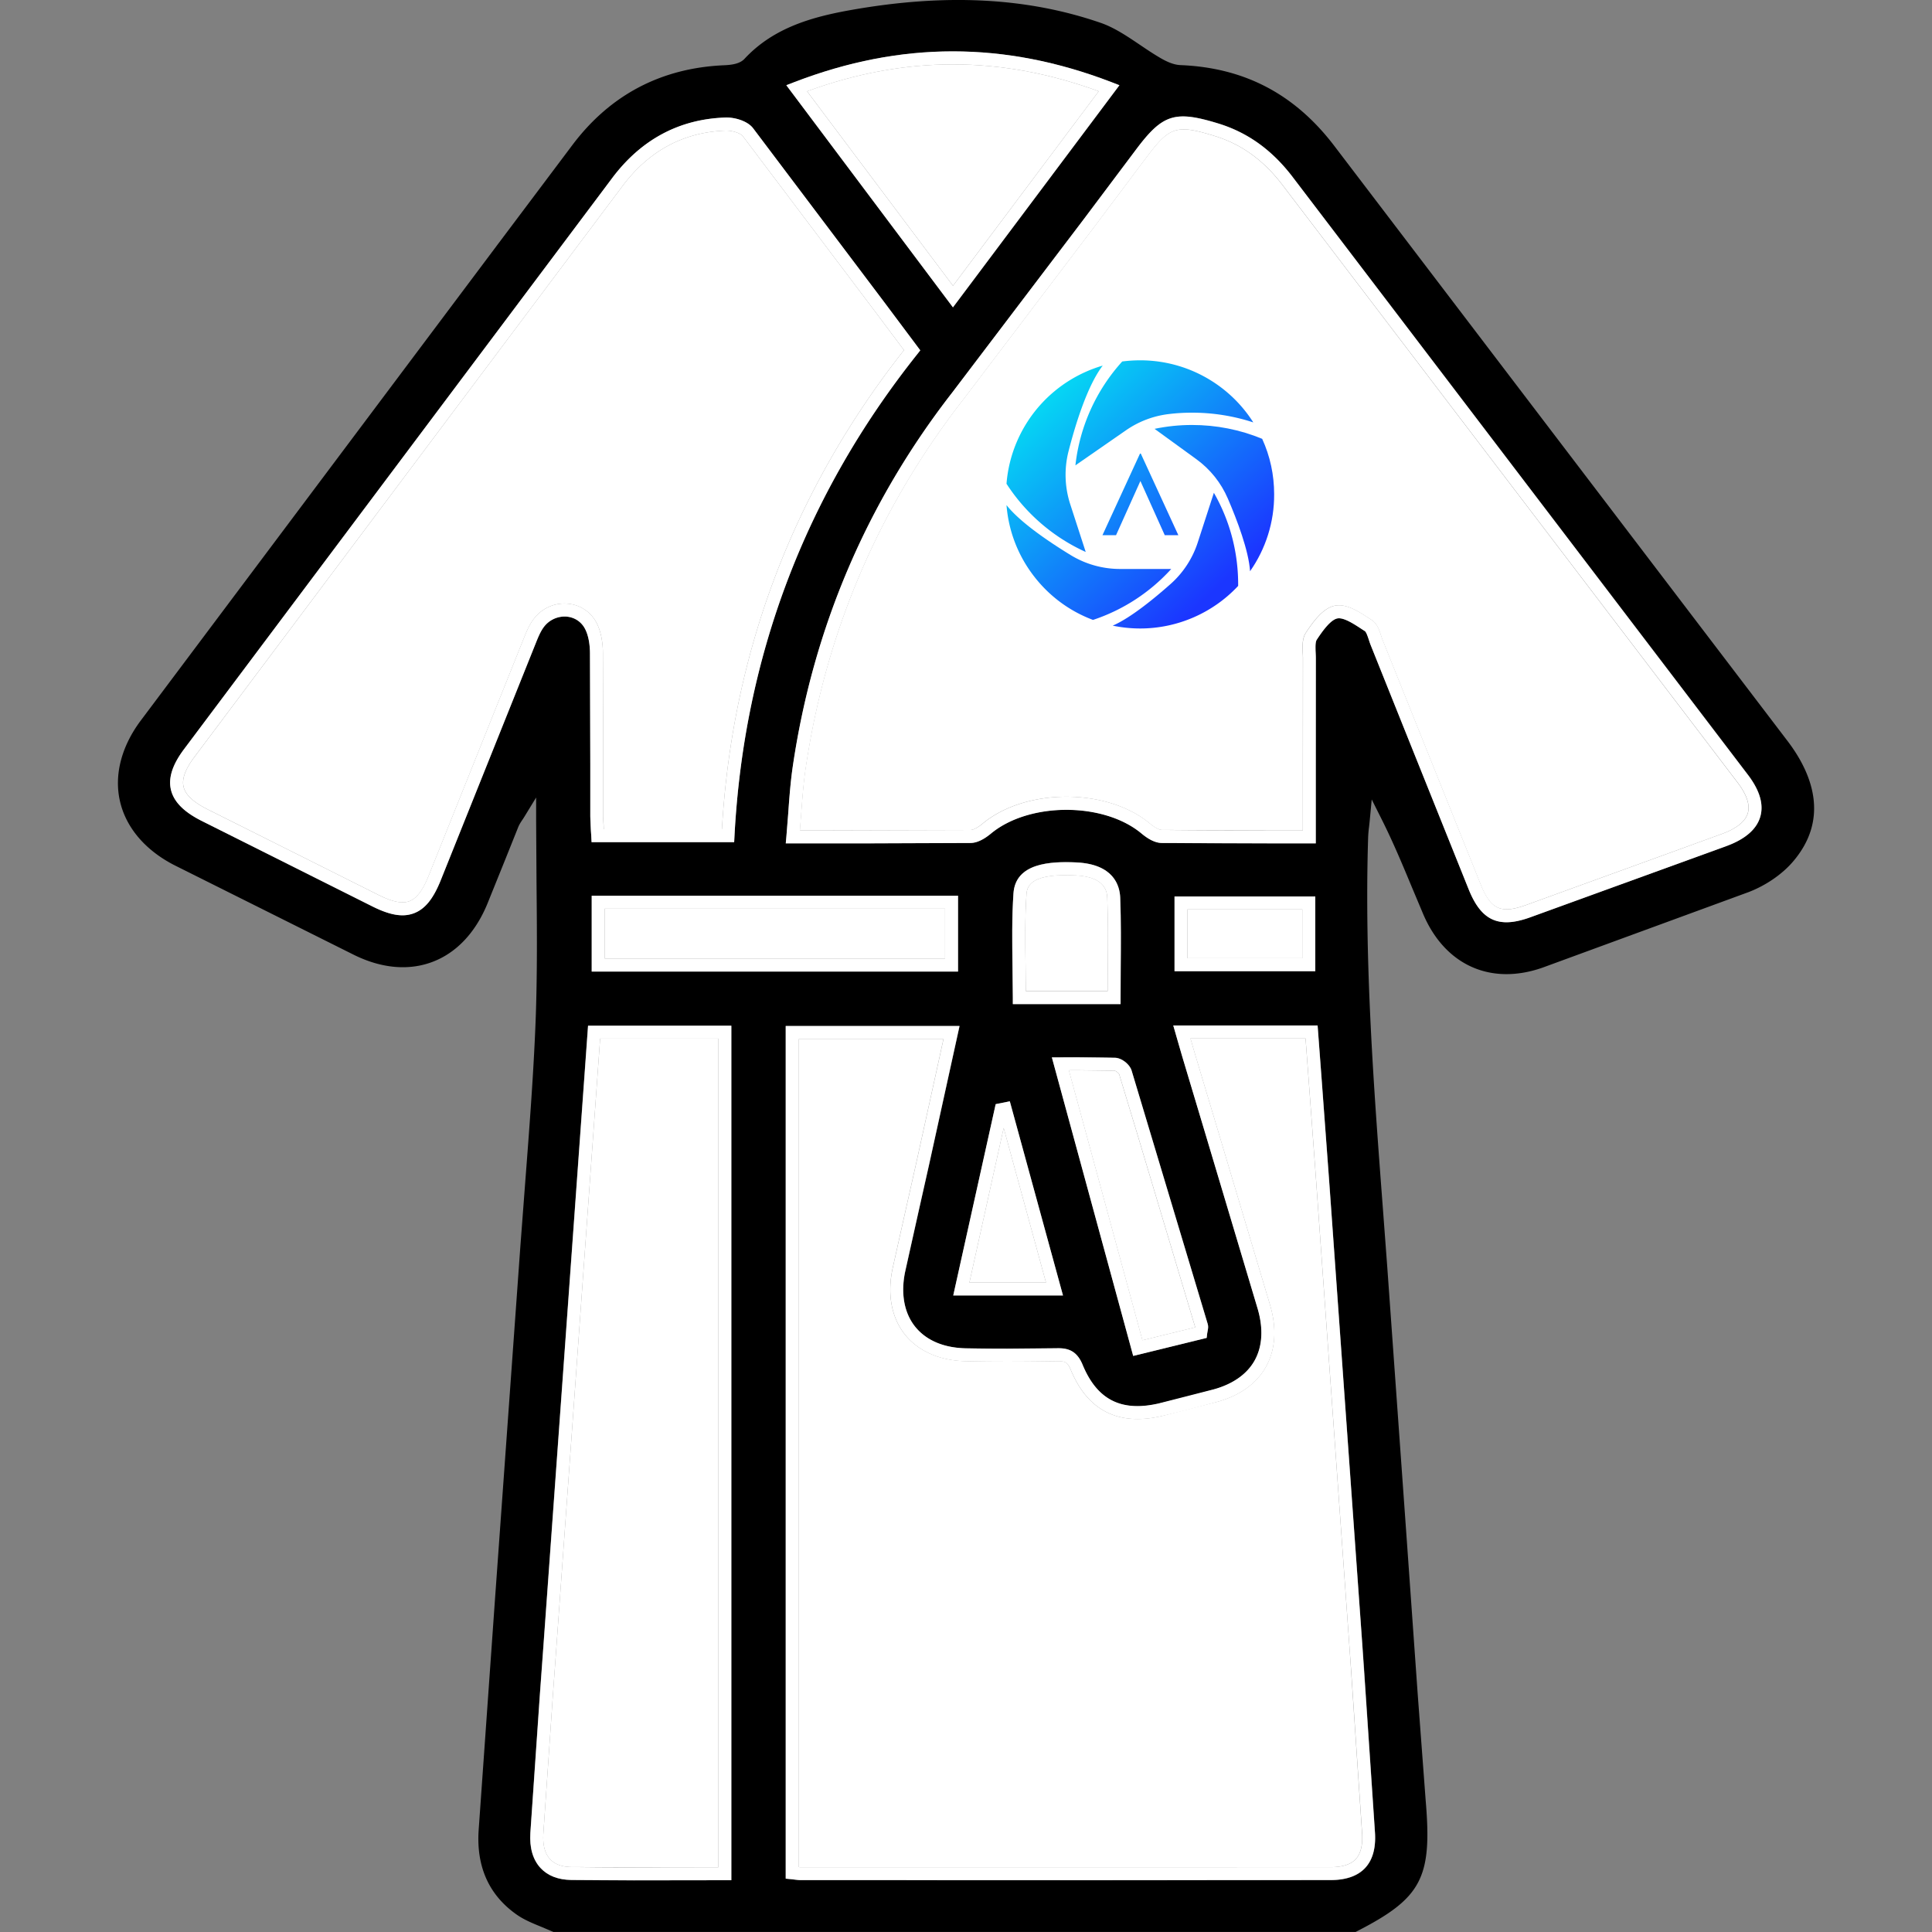
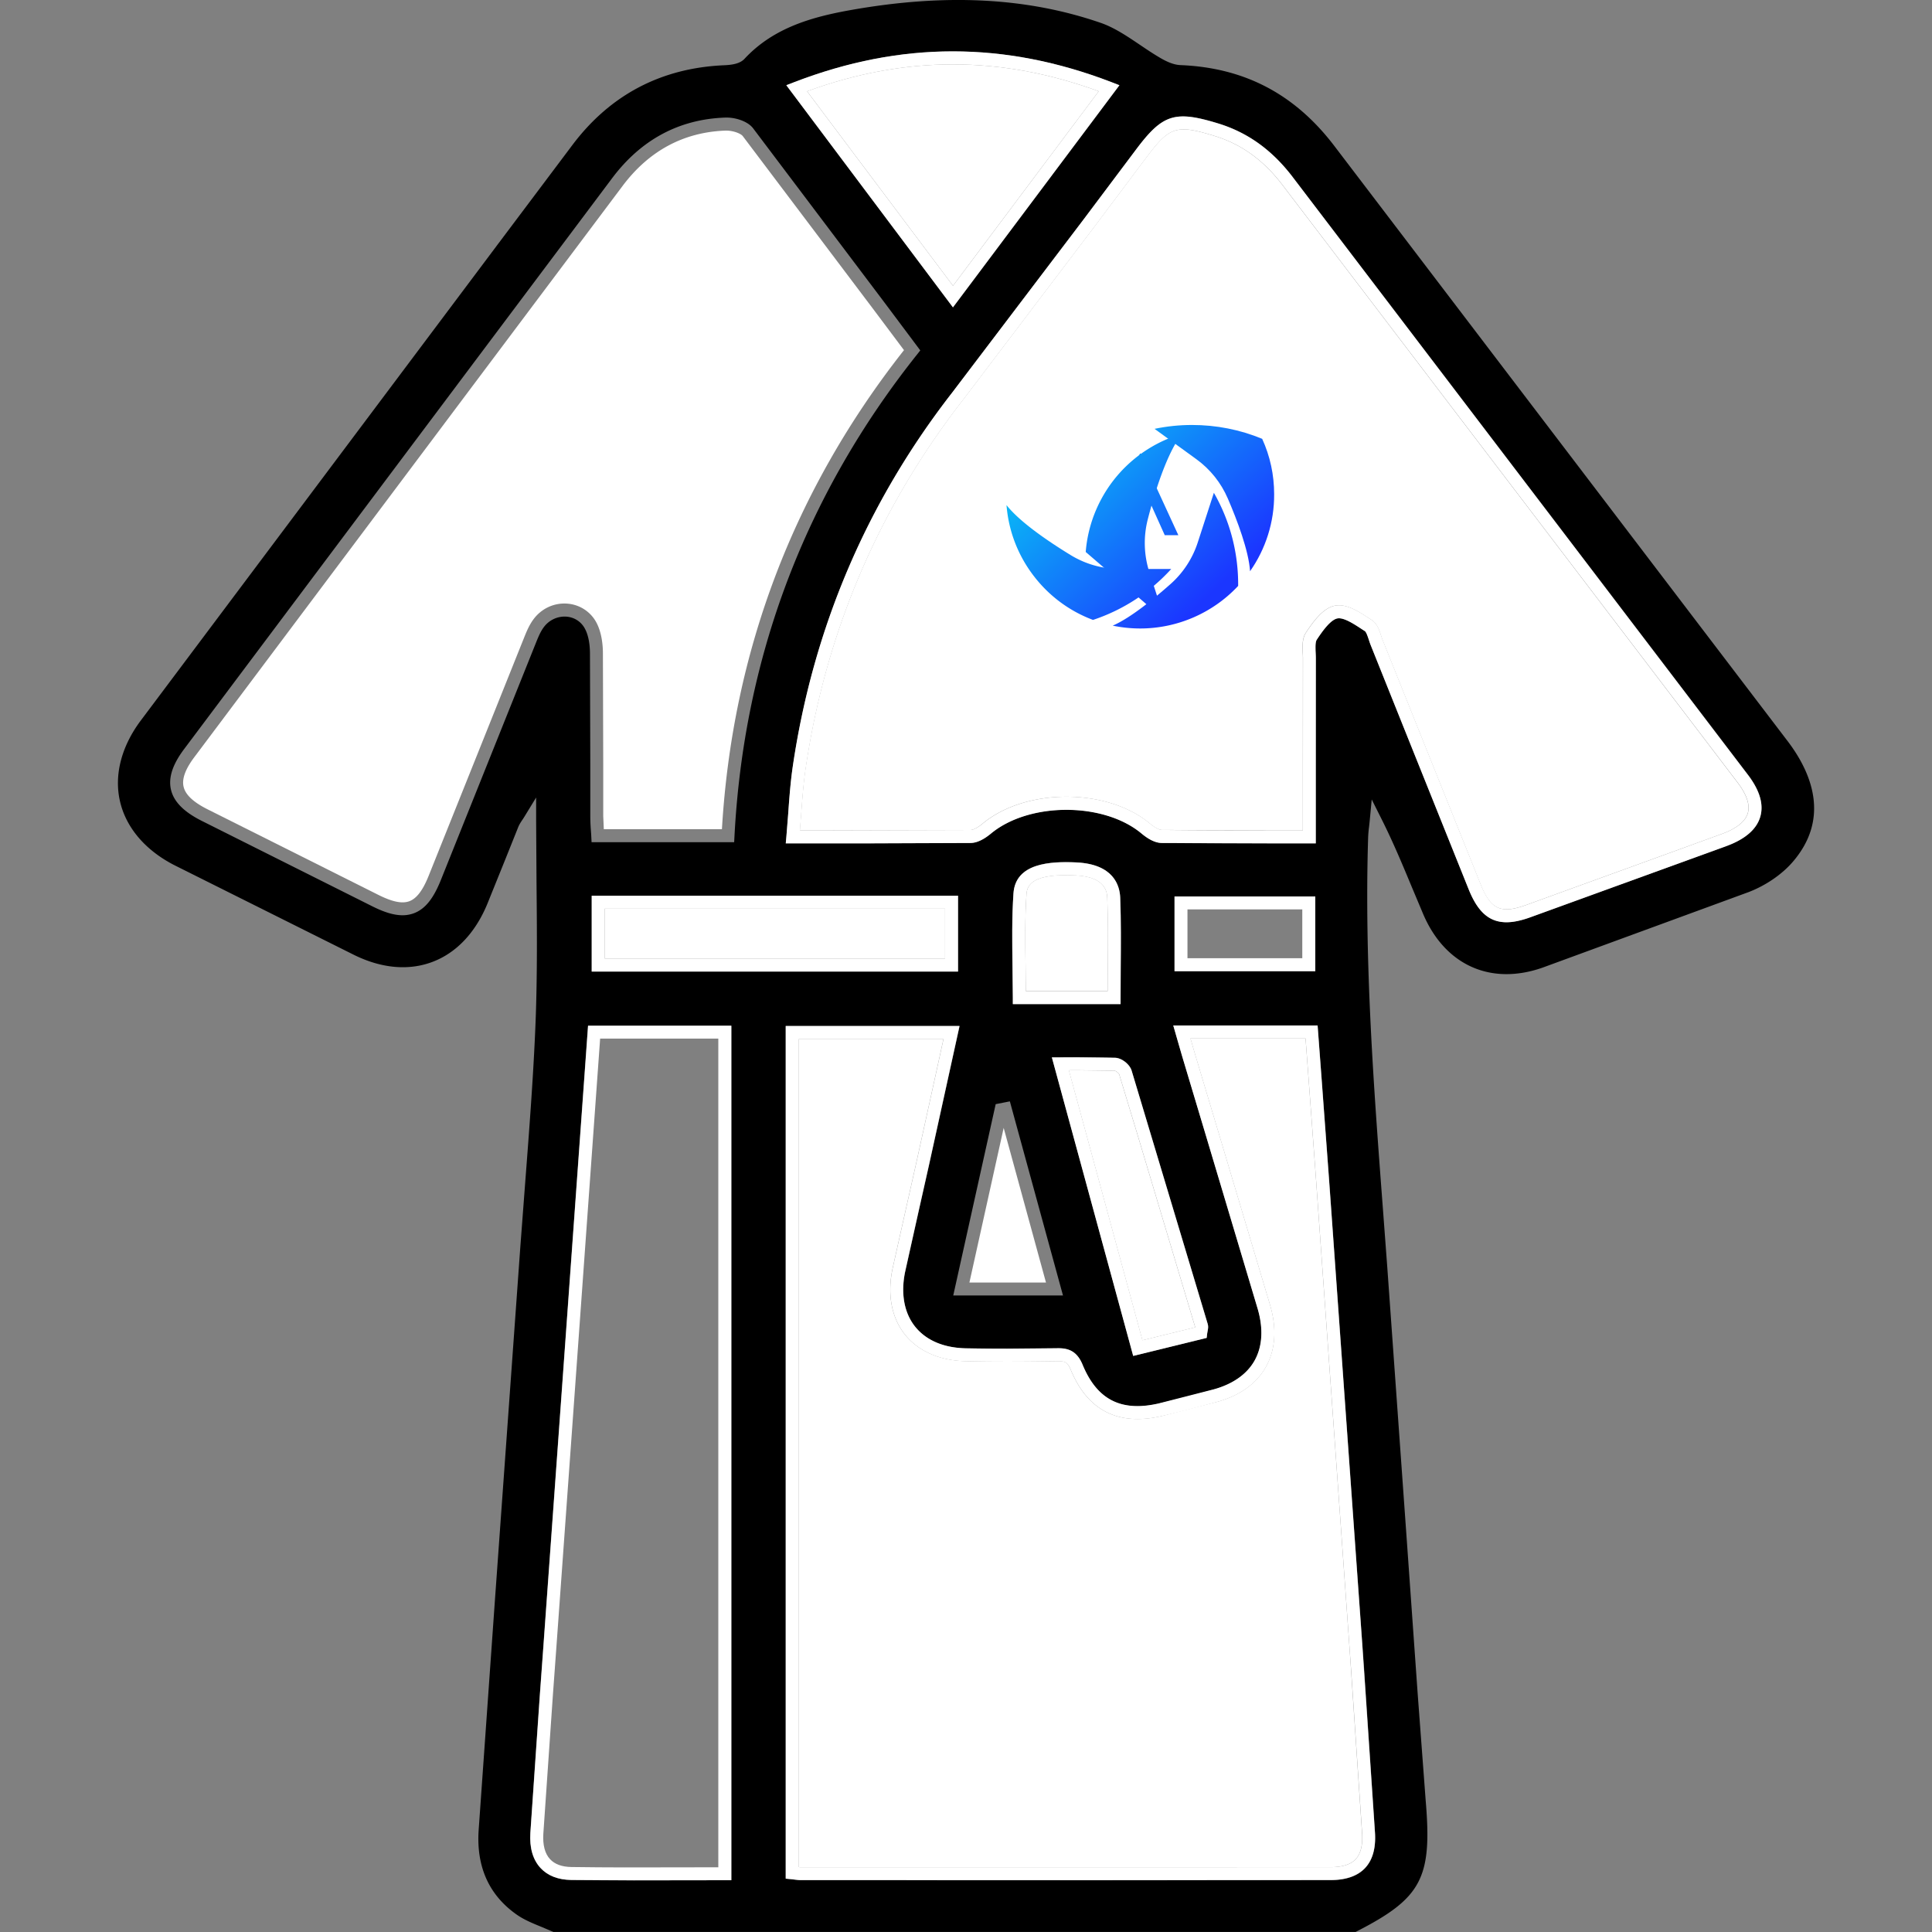
<svg xmlns="http://www.w3.org/2000/svg" viewBox="0 0 300 300">
  <rect x="0" y="0" width="300" height="300" fill="#808080" stroke="none" />
  <path d="M277.56 115.05L247.2 75.19l-40-52.52c-6.13-8.05-13.94-12.16-23.9-12.56-1.17-.05-2.31-.64-3.07-1.08-1.11-.64-2.19-1.37-3.24-2.08-2.05-1.38-3.98-2.68-6.1-3.41-11.44-3.94-24.12-4.58-38.78-1.98-5.89 1.05-11.97 2.69-16.51 7.58-.73.79-2.04.94-3.1.99-9.82.41-17.78 4.6-23.65 12.43L77.37 37.84l-55.53 74.07c-3.01 4.03-4.15 8.49-3.2 12.55.95 4.09 3.96 7.6 8.47 9.9l27.91 13.94c4.25 2.08 8.44 2.45 12.11 1.07 3.7-1.39 6.64-4.48 8.5-8.91l2.92-7.23 1.91-4.77c.18-.45.44-.84.67-1.18a9.05 9.05 0 0 0 .26-.4l1.86-3.04v3.57l.06 9.62c.07 7.06.13 14.37-.14 21.52-.33 8.38-.99 16.89-1.62 25.11l-.75 9.91-2.1 29.2-1.79 24.89-1.87 26.42-.71 10.03c-.4 5.72 1.58 10.15 5.89 13.18 1.15.81 2.49 1.36 3.92 1.94l1.79.76H210.5c10.28-5.24 11.9-8.35 10.88-20.39l-1.24-16.54-.37-5.22-1.53-21.56-2.83-39.58-.66-8.82c-1.43-18.9-2.91-38.45-2.31-57.8a19.06 19.06 0 0 1 .15-1.71l.08-.74.33-3.49 1.57 3.13c1.78 3.55 3.27 7.14 4.72 10.62l1.72 4.09c3.4 7.92 10.5 11.09 18.53 8.27l32.02-11.74c2.63-1.02 5.09-2.7 6.76-4.61 5.99-6.88 2.9-14.05-.76-18.85zM123.35 12.76c16.56-6.37 32.66-6.37 49.24 0l1.24.48-25.85 34.5-25.88-34.5 1.25-.48zM83.18 99.92l-.07.17-7.01 17.49-7.66 19.11c-1.16 2.88-2.44 4.46-4.15 5.11a5.03 5.03 0 0 1-1.79.32c-1.29 0-2.78-.44-4.61-1.35L31.3 127.45c-2.76-1.39-4.32-2.97-4.75-4.83-.43-1.83.23-3.89 2.03-6.29l44.31-59.11 22.16-29.55c4.49-5.98 10.38-9.15 17.52-9.41 1.47-.07 3.49.51 4.37 1.66l20.35 26.99 5.61 7.5-.48.61c-17.37 21.82-26.91 46.99-28.37 74.81l-.05.95H91.86l-.05-.95c-.01-.3-.04-.6-.06-.91-.05-.7-.09-1.43-.09-2.17v-8.04l-.05-17.3c-.01-1.07-.15-2.6-.78-3.78-.59-1.11-1.65-1.79-2.91-1.88-1.36-.08-2.68.53-3.51 1.68-.51.69-.88 1.61-1.23 2.49zm65.59 39.17v11.77H91.88v-11.77h56.89zm-35.22 152.87h-1.01l-7.08.01-6.94.01c-3.29 0-6.53-.01-9.82-.06-2.05-.03-3.66-.66-4.78-1.86-1.19-1.28-1.72-3.11-1.58-5.44l1.48-21.51.49-6.71 2.43-33.73 4.56-63.41h22.24v132.7zm99.97-7.35c.14 2.39-.38 4.23-1.54 5.47s-2.97 1.87-5.36 1.87l-36.96.02c-9.8 0-19.57 0-29.35-.01h-15.96c-.29 0-.57-.03-.92-.08-.15-.02-.32-.04-.51-.06l-.9-.09v-132.4h26.99l-1.65 7.51-3.11 14.15-1.55 6.9-2.11 9.47c-.74 3.39-.21 6.45 1.48 8.6 1.7 2.16 4.44 3.34 7.92 3.42l6.44.06 7.68-.07c1.76-.05 3.12.4 4.01 2.56 1.82 4.43 4.65 6.52 8.77 6.42.95-.02 1.97-.16 3.06-.41 3.11-.72 6.18-1.54 8.52-2.18 2.98-.82 5.19-2.37 6.37-4.5 1.21-2.18 1.37-4.97.45-8.07l-8.11-27.14-3.61-12.05-.66-2.28-.71-2.47h22.41l.61 8.12 1.17 15.82 5.17 72.32.28 3.89 1.68 25.21zm-39.49-134.36l-.02 4.65v1.01h-16.73v-1.01l-.05-4.8c-.05-3.74-.11-7.6.15-11.39.32-4.71 5.73-4.99 9.78-4.8 5.74.28 6.72 3.57 6.8 5.5.13 3.6.1 7.12.07 10.84zm1.69 15.97l11.82 39.36c.12.4.05.76-.01 1.07-.02.12-.05.25-.07.4l-.08.69-11.41 2.8-12.63-46.36h1.32l2.39-.01c2.14-.01 4.16-.03 6.17.07.99.06 2.2 1.01 2.5 1.98zm-10.66 34.94h-17.04l6.59-29.71 2.2-.43 8.25 30.14zm17.32-50.36v-11.6h21.86v11.61h-21.86zm90.96-23.98c-.57 1.95-2.34 3.48-5.28 4.56l-30.43 11.05c-1.41.51-2.64.77-3.71.77-.34 0-.66-.03-.96-.08-2.16-.36-3.66-1.98-4.9-5.04l-9.1-22.67-6.13-15.29c-.1-.25-.19-.53-.28-.81-.15-.47-.39-1.17-.61-1.32l-.42-.27c-1.05-.69-2.44-1.62-3.43-1.71a1.77 1.77 0 0 0-.4.01c-1.18.21-2.6 2.38-3.21 3.3-.19.28-.21.84-.2 1.42 0 .19.01.39.02.58.01.31.03.62.03.91l-.01 17.84v10.88h-6.46c-6.03.01-11.73.01-17.47-.06-.92-.01-1.98-.51-3.13-1.47-5.88-4.91-17.47-4.9-23.39.02-1.15.95-2.21 1.44-3.15 1.45l-15.95.06h-5.47-7.28l.1-1.1.28-3.53c.18-2.54.36-4.95.72-7.39 3.18-21.45 11.51-40.97 24.76-58l20.3-26.75 8.31-11.07c4.08-5.41 5.98-6 12.7-3.94 4.57 1.4 8.34 4.12 11.54 8.31l70.71 92.83c1.82 2.41 2.46 4.6 1.9 6.51z" />
  <g fill="#fff">
    <path d="M199.12 28.71c-2.93-3.84-6.37-6.33-10.53-7.6-5.89-1.81-6.96-1.47-10.5 3.22l-8.31 11.07-20.32 26.78c-13.04 16.76-21.23 35.96-24.36 57.06-.35 2.36-.52 4.73-.71 7.24l-.19 2.46h5.09l21.4-.06c.44 0 1.14-.37 1.88-.99 6.69-5.56 19.31-5.57 25.97-.02 1.08.9 1.67 1 1.87 1l17.44.06h4.45v-8.87l.01-17.84a11.38 11.38 0 0 0-.03-.81c-.05-1.07-.1-2.28.51-3.2 1.31-1.98 2.76-3.85 4.54-4.17.19-.03.39-.05.58-.05 1.59 0 3.23 1.08 4.7 2.04l.41.27c.81.53 1.14 1.51 1.42 2.38.08.24.15.47.24.69l6.13 15.29 9.1 22.67c1.56 3.89 3.14 4.6 7.03 3.21l30.42-11.05c2.3-.84 3.65-1.93 4.03-3.23.37-1.27-.16-2.86-1.57-4.72l-70.7-92.83z" />
    <path d="M200.72 27.49c-3.19-4.19-6.97-6.9-11.54-8.31-6.72-2.06-8.62-1.47-12.7 3.94l-8.31 11.07-20.3 26.75c-13.26 17.04-21.59 36.55-24.76 58-.36 2.44-.54 4.84-.72 7.39l-.28 3.53-.1 1.1h7.28 5.47l15.95-.06c.94-.01 2-.5 3.15-1.45 5.92-4.92 17.51-4.93 23.39-.02 1.16.97 2.21 1.46 3.13 1.47l17.47.06h6.46v-10.88l.01-17.84c0-.29-.01-.6-.03-.91-.01-.19-.02-.39-.02-.58-.01-.58.01-1.14.2-1.42.61-.92 2.04-3.09 3.21-3.3.12-.02.26-.03.4-.01.98.09 2.38 1.02 3.43 1.71l.42.27c.22.14.45.85.61 1.32.09.28.18.55.28.81l6.13 15.29 9.1 22.67c1.23 3.06 2.74 4.68 4.9 5.04.31.05.63.08.96.08 1.08 0 2.3-.26 3.71-.77l30.43-11.05c2.93-1.07 4.71-2.61 5.28-4.56.56-1.92-.08-4.1-1.91-6.5l-70.7-92.84zm70.69 98.77c-.38 1.3-1.74 2.39-4.03 3.23l-30.42 11.05c-3.89 1.4-5.46.68-7.03-3.21l-9.1-22.67-6.13-15.29c-.09-.21-.16-.45-.24-.69-.29-.87-.61-1.85-1.42-2.38l-.41-.27c-1.47-.97-3.12-2.04-4.7-2.04a3.68 3.68 0 0 0-.58.05c-1.78.32-3.23 2.2-4.54 4.17-.61.93-.56 2.14-.51 3.2.01.28.03.55.03.81l-.01 17.84v8.87h-4.45c-6.02.01-11.71.01-17.44-.06-.2 0-.79-.11-1.87-1-6.66-5.55-19.28-5.54-25.97.02-.74.61-1.44.98-1.88.99l-21.4.06h-5.09l.19-2.46c.18-2.51.36-4.87.71-7.24 3.12-21.1 11.32-40.3 24.36-57.06L169.8 35.4l8.31-11.07c3.54-4.7 4.62-5.03 10.5-3.22 4.15 1.27 7.6 3.76 10.53 7.6l70.71 92.83c1.4 1.86 1.93 3.45 1.56 4.72zm-61.88 129.37l-5.17-72.32-1.17-15.81-.47-6.26h-17.87l.63 2.17 3.61 12.05 8.11 27.14c1.08 3.63.86 6.96-.62 9.62-1.45 2.61-4.08 4.5-7.6 5.46l-8.59 2.2c-6.77 1.57-11.53-.86-14.14-7.21-.48-1.17-.87-1.32-2.12-1.31-5.74.09-10.11.09-14.19 0-4.04-.09-7.4-1.57-9.46-4.18-2.07-2.63-2.74-6.28-1.87-10.27l2.12-9.48 1.55-6.89 3.11-14.14 1.11-5.07h-22.48v128.59c.11.01.21.02.32.02h15.96l66.31-.01c1.81 0 3.12-.42 3.89-1.23.77-.82 1.11-2.15 1-3.97l-1.7-25.21-.27-3.89z" />
    <path d="M211.54 255.49l-5.17-72.32-1.17-15.82-.61-8.12h-22.41l.71 2.47.66 2.28 3.61 12.05 8.11 27.14c.92 3.1.76 5.89-.45 8.07-1.18 2.13-3.39 3.68-6.37 4.5l-8.52 2.18c-1.09.25-2.11.39-3.06.41-4.12.09-6.94-2-8.77-6.42-.89-2.16-2.25-2.61-4.01-2.56l-7.68.07a324.16 324.16 0 0 1-6.44-.06c-3.48-.07-6.22-1.26-7.92-3.42-1.69-2.15-2.22-5.2-1.48-8.6l2.11-9.47 1.55-6.9 3.11-14.15 1.65-7.51H122v132.4l.9.09.51.06c.35.04.63.08.92.08h15.96l29.33.01 36.98-.02c2.39 0 4.19-.63 5.36-1.87s1.69-3.08 1.54-5.47l-1.7-25.23-.26-3.87zm-1.03 33.21c-.77.82-2.08 1.23-3.89 1.23l-66.31.01h-15.96c-.1 0-.21-.01-.32-.02V161.34h22.48l-1.11 5.07-3.11 14.14-1.55 6.89-2.12 9.48c-.87 3.99-.2 7.64 1.87 10.27 2.06 2.61 5.42 4.1 9.46 4.18 4.08.09 8.45.09 14.19 0 1.24-.01 1.64.14 2.12 1.31 2.62 6.35 7.37 8.77 14.14 7.21 3.14-.73 6.24-1.56 8.59-2.2 3.52-.96 6.15-2.85 7.6-5.46 1.48-2.66 1.7-5.99.62-9.62l-8.11-27.14-3.61-12.05-.63-2.17h17.87l.47 6.26 1.17 15.81 5.17 72.32.28 3.89 1.7 25.21c.1 1.81-.24 3.14-1.01 3.96zM88.06 93.73c1.94.14 3.64 1.24 4.55 2.94.81 1.53 1 3.4 1.01 4.7l.05 17.32v8.04l.09 2.03h18.34c1.63-27.61 11.14-52.63 28.27-74.39l-4.68-6.25-20.34-26.97c-.09-.12-.23-.23-.41-.33-.54-.31-1.41-.54-2.16-.54h-.13c-6.51.24-11.89 3.14-15.99 8.61L74.5 58.44l-44.31 59.11c-1.42 1.89-1.97 3.41-1.68 4.62.29 1.24 1.5 2.38 3.7 3.49l26.59 13.32c2.15 1.07 3.67 1.38 4.79.95s2.08-1.69 2.99-3.98l7.66-19.11 7.01-17.5.07-.17c.4-1 .81-2.03 1.47-2.94 1.23-1.71 3.21-2.65 5.27-2.5z" />
-     <path d="M87.92 95.74c1.26.09 2.32.77 2.91 1.88.62 1.17.77 2.7.78 3.78l.05 17.3v8.04l.09 2.17.06.91.05.95H114l.05-.95c1.46-27.82 11-52.99 28.37-74.81l.48-.61-5.61-7.5-20.35-26.99c-.88-1.15-2.91-1.73-4.37-1.66-7.14.26-13.04 3.43-17.52 9.41L72.88 57.23l-44.31 59.11c-1.8 2.4-2.46 4.46-2.03 6.29.44 1.86 1.99 3.44 4.75 4.83l26.59 13.32c1.83.91 3.32 1.35 4.61 1.35a5.03 5.03 0 0 0 1.79-.32c1.71-.65 2.99-2.22 4.15-5.11l7.66-19.11 7.01-17.49.07-.17c.35-.88.72-1.8 1.23-2.51a4.05 4.05 0 0 1 3.52-1.68zm-5.14.49c-.66.91-1.07 1.94-1.47 2.94l-.07.17-7.01 17.5-7.66 19.11c-.92 2.29-1.87 3.55-2.99 3.98-1.11.42-2.63.12-4.79-.95L32.2 125.66c-2.2-1.11-3.41-2.25-3.7-3.49-.29-1.22.27-2.73 1.68-4.62L74.5 58.44l22.16-29.55c4.1-5.47 9.48-8.37 15.99-8.61h.13c.75 0 1.62.23 2.16.54.18.1.32.22.41.33l20.34 26.97 4.68 6.25c-17.13 21.76-26.64 46.78-28.27 74.39H93.76c-.04-.67-.09-1.35-.09-2.03v-8.04l-.05-17.32c-.01-1.3-.2-3.17-1.01-4.7a5.54 5.54 0 0 0-4.55-2.94c-2.06-.15-4.04.79-5.28 2.5zm3.56 160.31l-.49 6.71-1.48 21.49c-.11 1.75.24 3.08 1.04 3.95.73.79 1.85 1.2 3.33 1.22l16.72.05 6.08-.01V161.28H93.19l-4.42 61.54-2.43 33.72z" />
    <path d="M86.76 222.67l-2.43 33.73-.49 6.71-1.48 21.51c-.14 2.32.39 4.15 1.58 5.44 1.12 1.21 2.72 1.83 4.78 1.86l9.82.06 6.94-.01 7.08-.01h1.01V159.27H91.32l-4.56 63.4zm24.78-61.39v128.67l-6.08.01c-5.75.02-11.18.03-16.72-.05-1.48-.02-2.6-.43-3.33-1.22-.8-.86-1.15-2.19-1.04-3.95l1.48-21.49.49-6.71 2.43-33.73 4.42-61.54h18.35zm59.07-147.11c-15.23-5.56-30.07-5.56-45.29 0l22.66 30.2 22.63-30.2z" />
    <path d="M173.82 13.23l-1.24-.48c-16.57-6.37-32.68-6.37-49.24 0l-1.24.48 25.87 34.49 25.85-34.49zm-3.21.94l-22.63 30.21-22.66-30.2c15.22-5.57 30.06-5.57 45.29-.01zM93.9 141.1h52.85v7.74H93.9z" />
    <path d="M91.88 150.86h56.88v-11.77H91.88v11.77zm2.02-9.76h52.85v7.74H93.9v-7.74zm73.15 25.09l-1.08.01 11.42 41.92 8.19-2.01v-.03l-8.91-29.74-2.89-9.53c-.07-.17-.5-.51-.69-.55l-6.04-.07z" />
    <path d="M167.04 164.18l-2.39.01h-1.32l12.63 46.36 11.41-2.8.08-.69.07-.4c.06-.31.13-.67.01-1.07l-11.82-39.36c-.29-.96-1.51-1.92-2.5-1.97l-6.17-.08zm6.75 2.62l2.89 9.53 8.91 29.74v.03l-8.19 2.01-11.42-41.92 1.08-.01 6.04.07c.19.04.62.38.69.55zm-6.73-30.87c-6.62-.33-7.57 1.4-7.67 2.92-.25 3.7-.2 7.53-.14 11.22l.04 3.82H172l.02-3.66c.03-3.7.06-7.19-.08-10.74-.03-.82-.13-3.33-4.88-3.56z" />
    <path d="M167.15 133.92c-4.04-.19-9.46.09-9.78 4.8-.26 3.79-.2 7.65-.15 11.39l.05 4.8v1.01H174v-1.01l.02-4.65c.03-3.72.06-7.24-.08-10.84-.06-1.94-1.04-5.23-6.79-5.5zm4.87 16.32l-.02 3.66h-12.71l-.04-3.82c-.05-3.7-.11-7.52.14-11.22.1-1.53 1.05-3.25 7.67-2.92 4.75.23 4.85 2.74 4.88 3.57.13 3.53.11 7.03.08 10.73zm-21.49 48.91h11.89l-6.57-24.01z" />
-     <path d="M154.61 171.45l-6.59 29.71h17.04l-8.26-30.15-2.19.44zm-4.08 27.7l5.32-24 6.57 24h-11.89zm33.86-57.94h17.83v7.58h-17.83z" />
    <path d="M182.38 139.2v11.61h21.86V139.2h-21.86zm19.84 9.59h-17.83v-7.58h17.83v7.58z" />
  </g>
  <linearGradient id="A" gradientUnits="userSpaceOnUse" x1="198.642" y1="82.25" x2="165.269" y2="46.549">
    <stop offset="0" stop-color="#1b36ff" />
    <stop offset="1" stop-color="#00fcf1" />
  </linearGradient>
  <path d="M194.11 88.7c-.21-3.19-2.02-7.96-3.45-11.28-1.05-2.44-2.73-4.55-4.88-6.11l-6.5-4.72c1.91-.4 3.86-.6 5.81-.6 3.77 0 7.43.72 10.9 2.15 1.24 2.71 1.86 5.61 1.86 8.62.02 4.3-1.3 8.46-3.74 11.94z" fill="url(#A)" />
  <linearGradient id="B" gradientUnits="userSpaceOnUse" x1="195.9" y1="84.813" x2="162.528" y2="49.113">
    <stop offset="0" stop-color="#1b36ff" />
    <stop offset="1" stop-color="#00fcf1" />
  </linearGradient>
-   <path d="M166.99 72.26a28.68 28.68 0 0 1 7.27-16.13 21.51 21.51 0 0 1 2.78-.18 20.77 20.77 0 0 1 11.26 3.3 20.74 20.74 0 0 1 6.31 6.34 30.52 30.52 0 0 0-9.51-1.51c-1.22 0-2.44.07-3.65.22-2.39.29-4.66 1.16-6.63 2.53l-7.83 5.43z" fill="url(#B)" />
  <linearGradient id="C" gradientUnits="userSpaceOnUse" x1="187.993" y1="92.204" x2="154.621" y2="56.504">
    <stop offset="0" stop-color="#1b36ff" />
    <stop offset="1" stop-color="#00fcf1" />
  </linearGradient>
-   <path d="M168.59 85.71a28.84 28.84 0 0 1-12.3-10.59c.36-4.63 2.29-9.04 5.45-12.47a20.93 20.93 0 0 1 9.49-5.88c-2.38 3.1-4.24 9.13-5.3 13.27-.7 2.72-.61 5.57.25 8.24l2.41 7.43z" fill="url(#C)" />
+   <path d="M168.59 85.71c.36-4.63 2.29-9.04 5.45-12.47a20.93 20.93 0 0 1 9.49-5.88c-2.38 3.1-4.24 9.13-5.3 13.27-.7 2.72-.61 5.57.25 8.24l2.41 7.43z" fill="url(#C)" />
  <linearGradient id="D" gradientUnits="userSpaceOnUse" x1="180.648" y1="99.071" x2="147.275" y2="63.37">
    <stop offset="0" stop-color="#1b36ff" />
    <stop offset="1" stop-color="#00fcf1" />
  </linearGradient>
  <path d="M169.72 96.26c-3.87-1.45-7.19-4-9.61-7.38a20.64 20.64 0 0 1-3.82-10.45c2.11 2.69 6.67 5.75 9.94 7.75a14.73 14.73 0 0 0 7.69 2.17h7.95a28.51 28.51 0 0 1-12.15 7.91z" fill="url(#D)" />
  <linearGradient id="E" gradientUnits="userSpaceOnUse" x1="186.744" y1="93.372" x2="153.372" y2="57.671">
    <stop offset="0" stop-color="#1b36ff" />
    <stop offset="1" stop-color="#00fcf1" />
  </linearGradient>
  <path d="M177.05 97.59a21.05 21.05 0 0 1-4.27-.44c2.74-1.18 6.42-4.19 8.98-6.46a14.71 14.71 0 0 0 4.23-6.47l2.5-7.7c2.52 4.4 3.81 9.35 3.77 14.46h0c-3.93 4.21-9.45 6.61-15.21 6.61z" fill="url(#E)" />
  <linearGradient id="F" gradientUnits="userSpaceOnUse" x1="188.314" y1="91.904" x2="154.942" y2="56.204">
    <stop offset="0" stop-color="#1b36ff" />
    <stop offset="1" stop-color="#00fcf1" />
  </linearGradient>
  <path d="M182.97 83.1l-5.83-12.67h-.12l-5.83 12.67h2.11l3.78-8.41 3.78 8.41h2.11" fill="url(#F)" />
</svg>